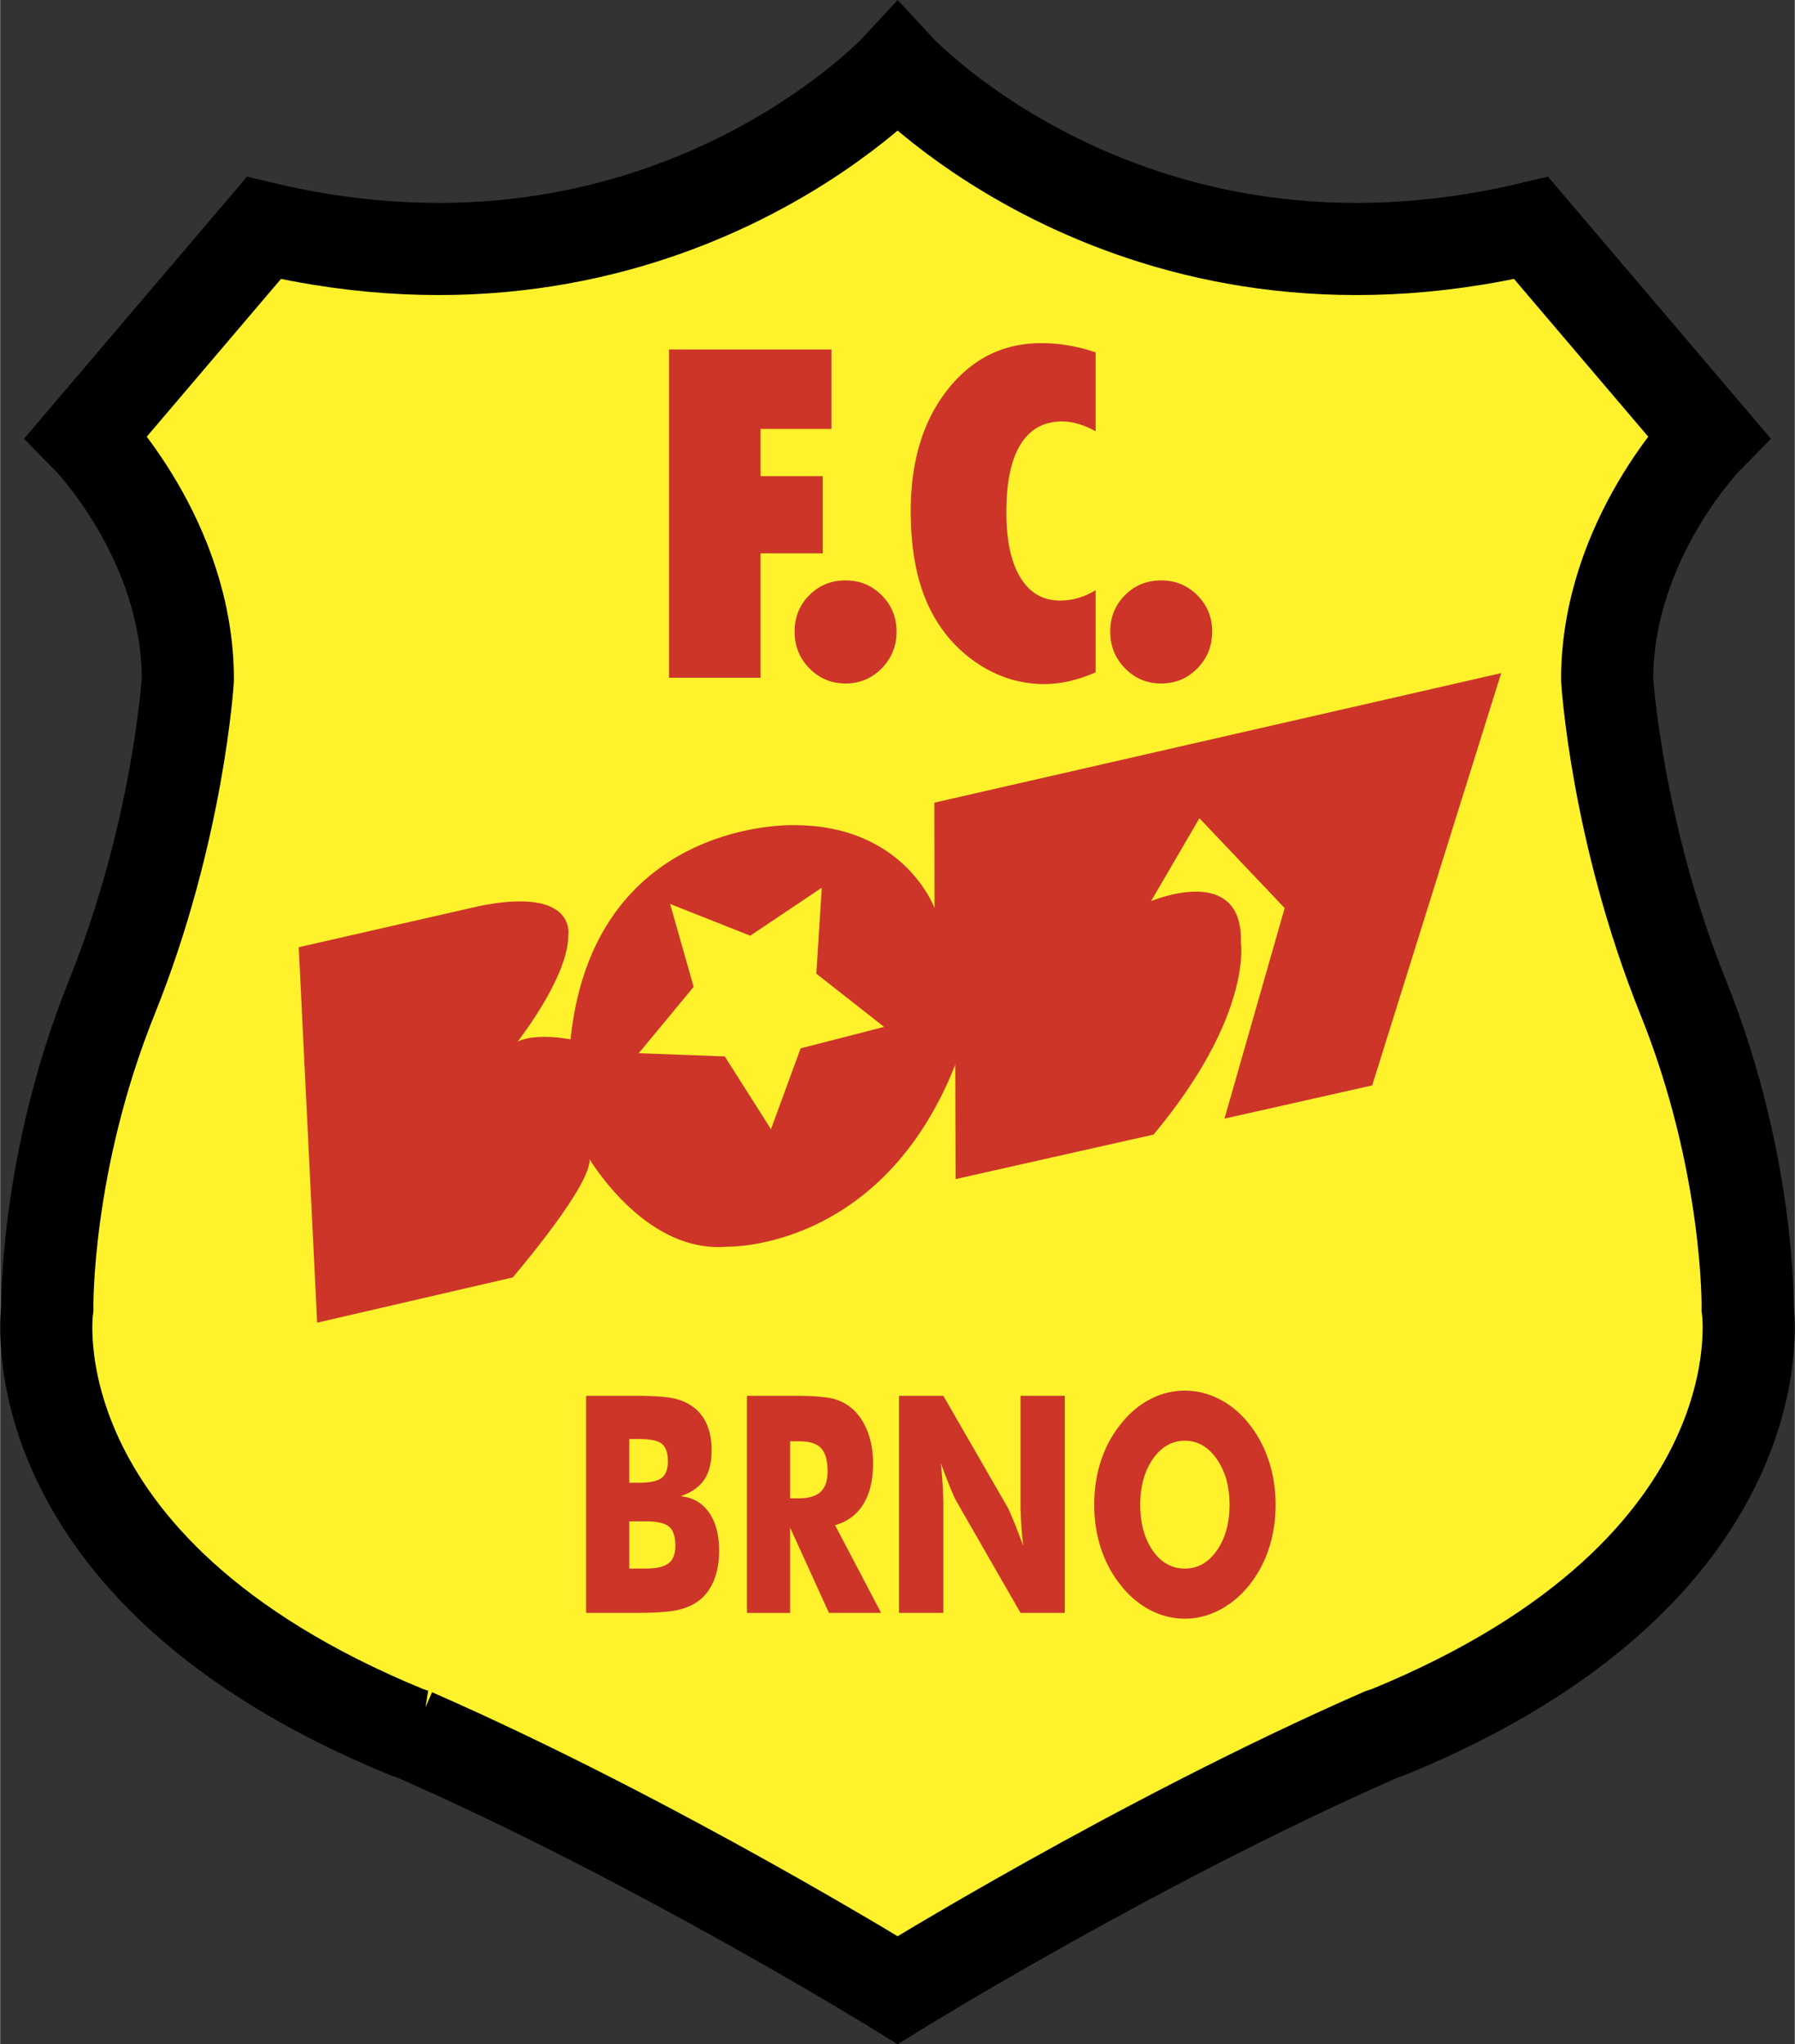
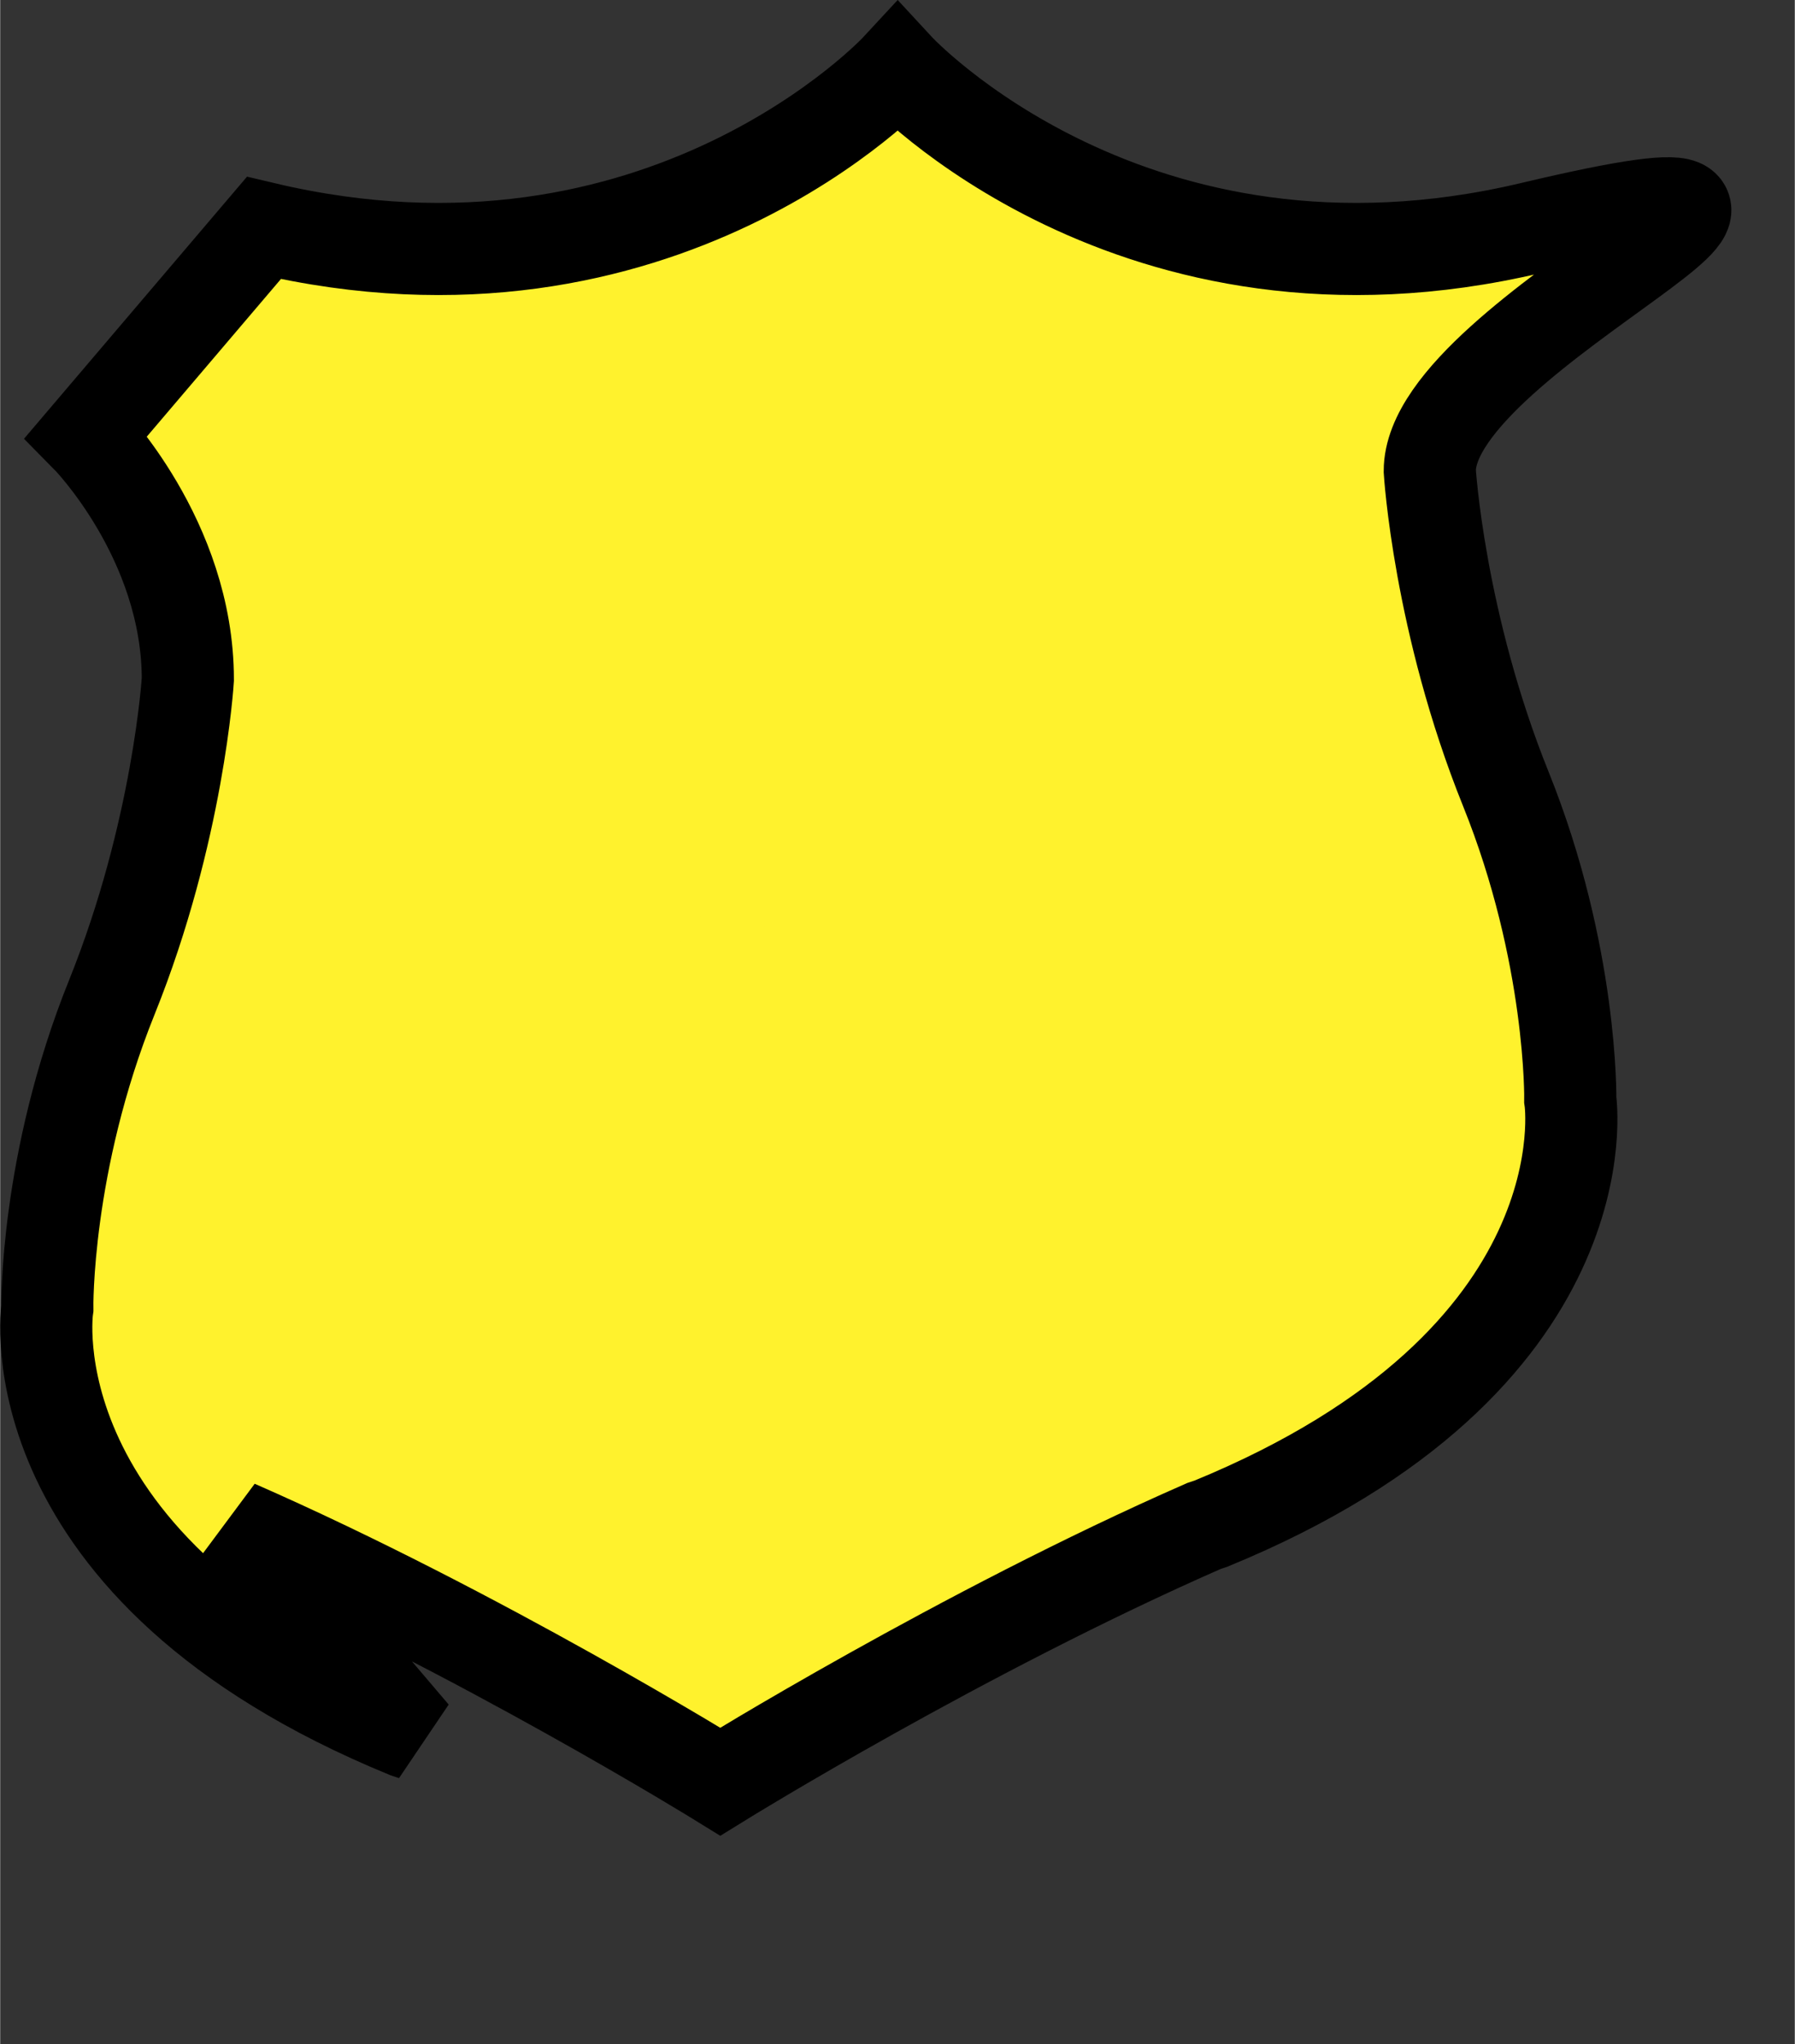
<svg xmlns="http://www.w3.org/2000/svg" width="2195" height="2500" viewBox="0 0 194.765 221.874">
  <rect x="0" y="0" width="194.765" height="221.874" fill="#333333" stroke="none" />
-   <path d="M44.865 188.244l-.75-.25c-43.25-17.75-39-46-39-46s-.25-15.75 7-33.75 8.25-34.5 8.25-34.5c0-15.25-11-26.375-11-26.375l19.25-22.625c43.25 10.25 68.784-17.375 68.784-17.375s25.5 27.625 68.75 17.375l19.25 22.625s-11 11.125-11 26.375c0 0 1 16.5 8.25 34.5s7 33.75 7 33.75 4.25 28.25-39 46l-.75.25c-26.25 11.5-52.5 27.75-52.5 27.75s-26.284-16.25-52.534-27.75z" fill="#fff22d" stroke="#000" stroke-width="10" stroke-miterlimit="2.613" />
-   <path d="M55.637 138.643l-21.238 4.914-2-40.75 19.512-4.448c10.762-2.198 9.738 3.198 9.738 3.198 0 4.5-5.5 11.5-5.5 11.5 2-1 5.75-.25 5.75-.25 2.5-24 24.25-23.25 24.25-23.25 12 0 15.25 9 15.25 9l-.017-11.44 61.517-14.06-14 44.75-16.032 3.605 6.532-22.855-9.25-9.75-5.25 9s10-4.25 9.75 4.5c0 0 1.289 7.923-9.48 20.836l-21.482 4.832-.037-12.418c-8 20.25-24.75 19.75-24.75 19.75-9.142.809-15.25-10-15.25-10s2.757.423-8.013 13.336zM72.586 73.557V37.932h17.625v8.625h-7.687v5.125h6.75v8.375h-6.75v13.5h-9.938zM86.215 68.551c0-1.566.531-2.884 1.596-3.953 1.064-1.068 2.376-1.604 3.936-1.604 1.543 0 2.851.539 3.923 1.616s1.608 2.391 1.608 3.94c0 1.567-.536 2.897-1.608 3.991-1.072 1.093-2.38 1.64-3.923 1.64s-2.851-.547-3.923-1.64c-1.073-1.093-1.609-2.423-1.609-3.99zM118.882 72.974c-.976.424-1.922.74-2.84.953-.918.211-1.832.317-2.742.317-1.788 0-3.503-.362-5.145-1.086s-3.145-1.777-4.509-3.16c-1.626-1.676-2.837-3.705-3.633-6.089-.797-2.384-1.194-5.203-1.194-8.457 0-5.386 1.328-9.767 3.985-13.144 2.657-3.376 6.05-5.064 10.178-5.064 1.022 0 2.027.086 3.011.257.982.171 1.945.419 2.889.744v8.562c-.619-.346-1.237-.608-1.855-.79s-1.212-.272-1.78-.272c-1.985 0-3.49.834-4.515 2.5-1.025 1.667-1.537 4.118-1.537 7.353 0 3.057.508 5.419 1.524 7.085 1.017 1.667 2.452 2.5 4.308 2.5.683 0 1.346-.096 1.988-.287s1.265-.471 1.867-.838v8.916zM120.469 68.551c0-1.566.531-2.884 1.596-3.953 1.063-1.068 2.376-1.604 3.936-1.604 1.543 0 2.851.539 3.923 1.616s1.608 2.391 1.608 3.94c0 1.567-.536 2.897-1.608 3.991-1.072 1.093-2.38 1.64-3.923 1.64s-2.851-.547-3.923-1.64c-1.073-1.093-1.609-2.423-1.609-3.99zM68.274 156.182h1.066c1.231 0 2.06.18 2.484.539.424.359.637.984.637 1.875 0 .859-.226 1.463-.677 1.812s-1.293.523-2.523.523h-.987v-4.749zm.525 18.875c2.089 0 3.594-.092 4.516-.273s1.693-.488 2.314-.916c.771-.525 1.363-1.264 1.775-2.219.412-.953.619-2.057.619-3.311 0-1.746-.368-3.143-1.103-4.188s-1.758-1.631-3.066-1.76c1.172-.408 2.024-1.006 2.558-1.797.532-.789.799-1.855.799-3.199 0-1.064-.178-2.002-.531-2.814a4.544 4.544 0 0 0-1.56-1.941c-.59-.42-1.298-.715-2.123-.887-.826-.172-2.273-.258-4.342-.258h-5.069v23.562h5.213v.001zm-.525-9.938h1.815c1.223 0 2.059.195 2.509.586s.676 1.08.676 2.064c0 .889-.247 1.523-.74 1.904s-1.335.57-2.524.57h-1.735v-5.124h-.001zM85.731 156.432h1.004c1.1 0 1.884.25 2.354.748.469.498.704 1.336.704 2.514 0 1.008-.251 1.748-.753 2.219-.501.471-1.292.707-2.371.707h-.938v-6.188zm0 18.625v-9.25l4.213 9.25h5.662l-5-9.523c1.337-.375 2.358-1.133 3.065-2.273.706-1.141 1.06-2.621 1.06-4.441 0-1.199-.181-2.297-.54-3.293-.36-.996-.868-1.814-1.524-2.457a5.07 5.07 0 0 0-2.097-1.213c-.806-.24-2.241-.361-4.305-.361h-5.221v23.562h4.687v-.001zM97.546 175.057v-23.562h4.813l6.983 12.119c.129.246.348.742.654 1.488s.65 1.635 1.027 2.664c-.108-.977-.184-1.846-.227-2.607s-.064-1.438-.064-2.027v-11.637h4.812v23.562h-4.812l-6.984-12.168c-.141-.246-.363-.742-.67-1.488a55.613 55.613 0 0 1-.992-2.633c.096.988.165 1.863.208 2.625s.064 1.438.064 2.027v11.637h-4.812zM125.082 168.291c-.902-1.301-1.354-2.963-1.354-4.984 0-1.99.457-3.643 1.371-4.961.915-1.318 2.074-1.977 3.48-1.977 1.374 0 2.524.662 3.449 1.984s1.388 2.975 1.388 4.953c0 2-.458 3.656-1.371 4.969-.915 1.312-2.07 1.969-3.466 1.969-1.427 0-2.594-.65-3.497-1.953zm12.591-9.754c-.494-1.494-1.203-2.82-2.127-3.98-.914-1.16-1.979-2.055-3.193-2.684-1.215-.627-2.473-.941-3.773-.941a8.093 8.093 0 0 0-3.789.941c-1.204.629-2.262 1.523-3.177 2.684-.944 1.172-1.663 2.5-2.152 3.988s-.733 3.074-.733 4.762c0 1.676.244 3.26.733 4.754a12.503 12.503 0 0 0 2.152 3.994c.915 1.16 1.973 2.055 3.177 2.684a8.07 8.07 0 0 0 3.789.943c1.291 0 2.541-.314 3.75-.943s2.281-1.523 3.217-2.684a12.707 12.707 0 0 0 2.136-3.979c.488-1.482.733-3.072.733-4.77-.001-1.687-.249-3.277-.743-4.769z" fill="#cd3529" />
+   <path d="M44.865 188.244l-.75-.25c-43.25-17.75-39-46-39-46s-.25-15.75 7-33.75 8.25-34.5 8.25-34.5c0-15.25-11-26.375-11-26.375l19.25-22.625c43.25 10.25 68.784-17.375 68.784-17.375s25.5 27.625 68.75 17.375s-11 11.125-11 26.375c0 0 1 16.5 8.25 34.5s7 33.75 7 33.75 4.25 28.25-39 46l-.75.25c-26.25 11.5-52.5 27.75-52.5 27.75s-26.284-16.25-52.534-27.75z" fill="#fff22d" stroke="#000" stroke-width="10" stroke-miterlimit="2.613" />
  <path fill="#fff22d" d="M83.649 122.557l-5.008-7.897-9.343-.349 5.962-7.204-2.554-8.995 8.693 3.445 7.765-5.208-.59 9.331 7.354 5.775-9.057 2.324-3.222 8.778z" />
</svg>